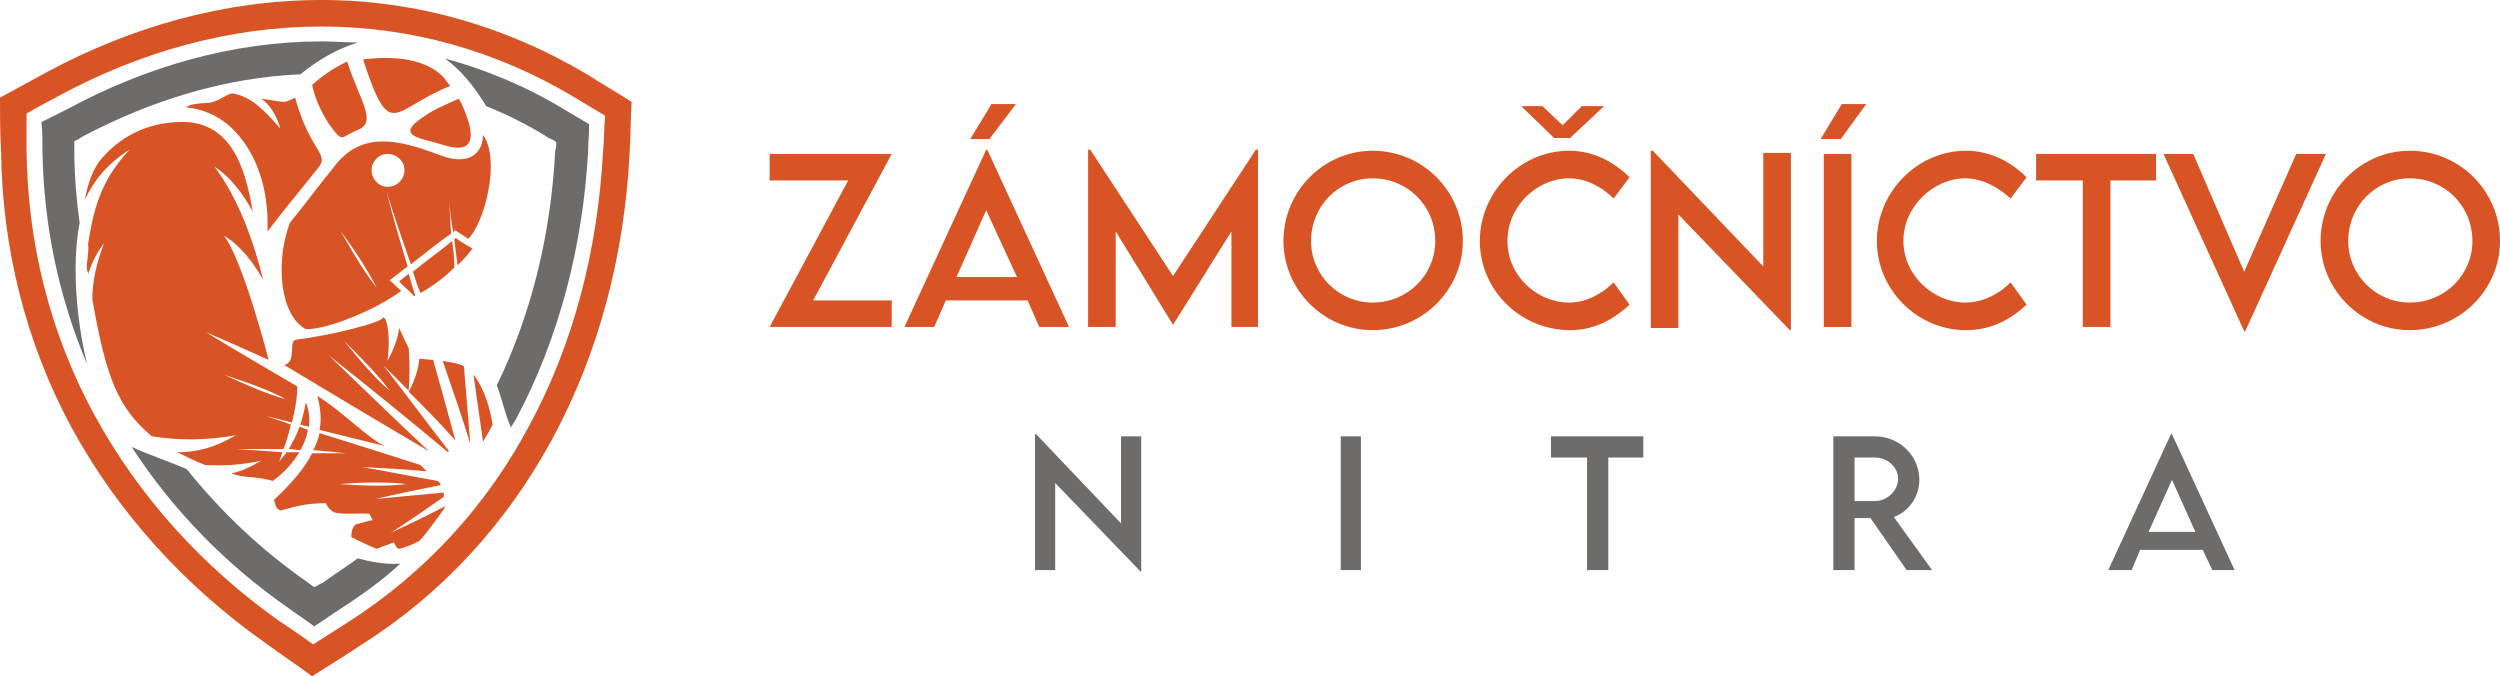
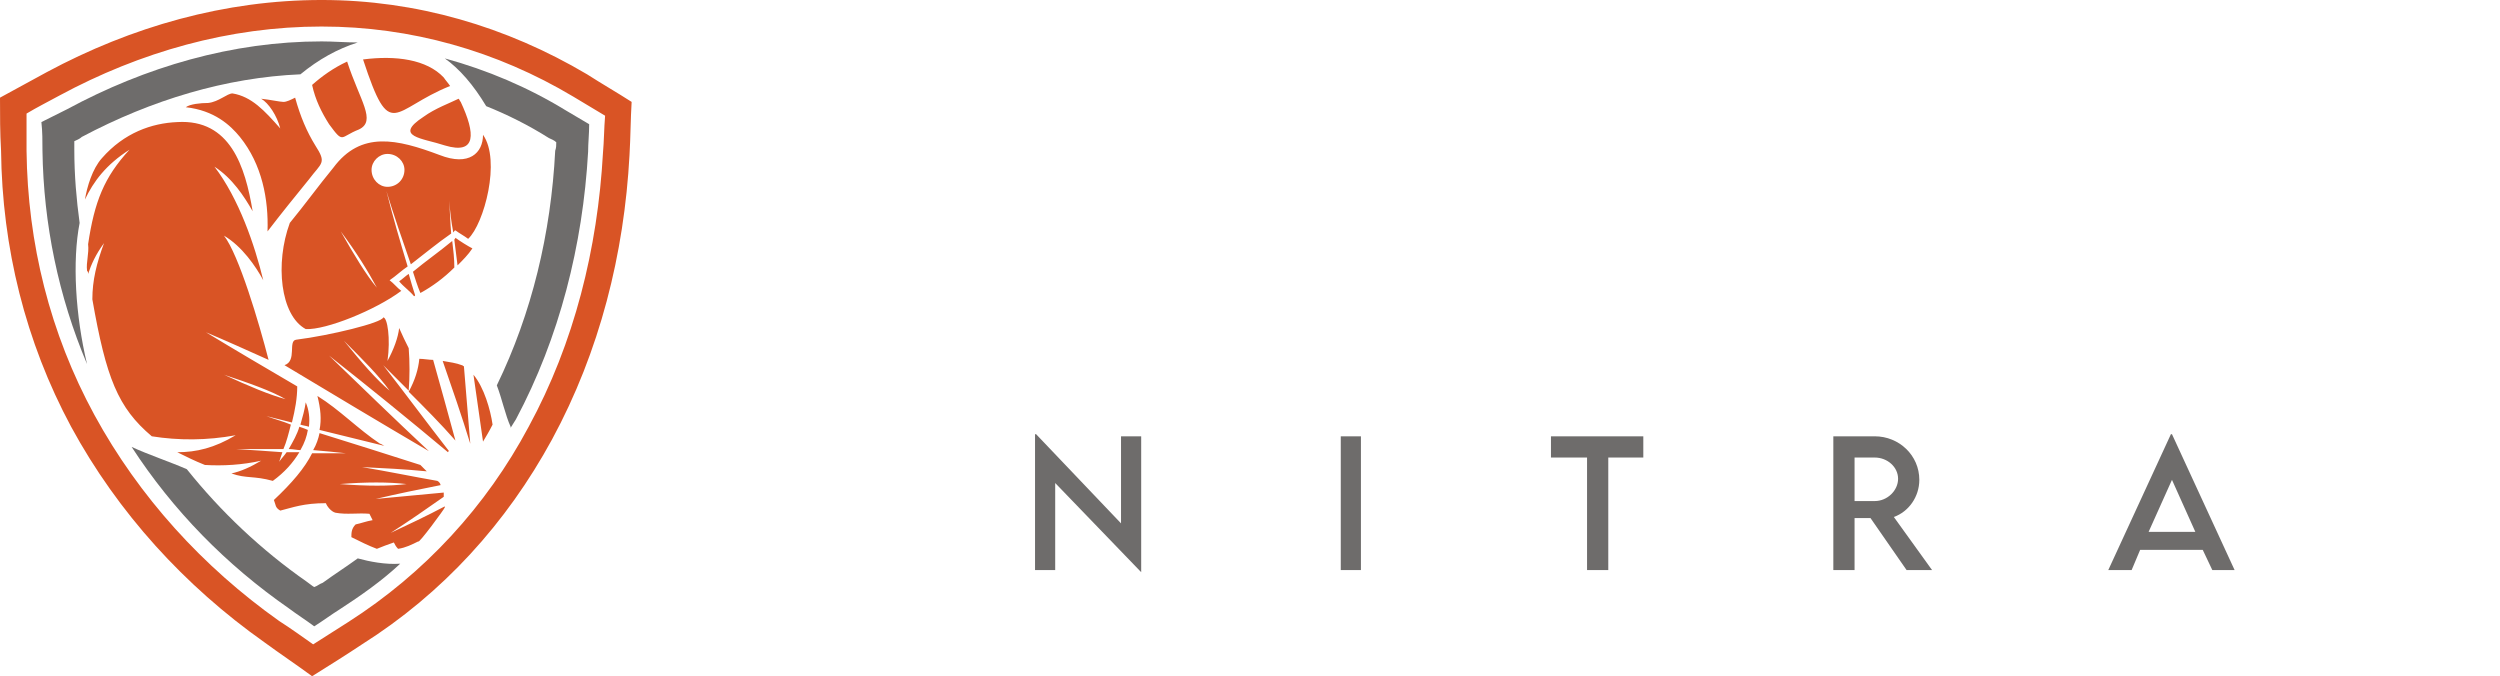
<svg xmlns="http://www.w3.org/2000/svg" xml:space="preserve" width="2355px" height="637px" version="1.1" style="shape-rendering:geometricPrecision; text-rendering:geometricPrecision; image-rendering:optimizeQuality; fill-rule:evenodd; clip-rule:evenodd" viewBox="0 0 2355 637">
  <defs>
    <style type="text/css">
   
    .fil2 {fill:#6E6C6B}
    .fil3 {fill:#D95425}
    .fil1 {fill:#6E6C6B;fill-rule:nonzero}
    .fil0 {fill:#D95425;fill-rule:nonzero}
   
  </style>
  </defs>
  <g id="Vrstva_x0020_1">
-     <path class="fil0" d="M725 308l115 0 0 -25 -74 0 74 -138 -115 0 0 25 74 0 -74 138zm232 -210l-23 0 -20 33 18 0 25 -33zm22 210l28 0 -77 -167 -1 0 -77 167 28 0 11 -25 77 0 11 25zm-78 -47l28 -63 29 63 -57 0zm282 -120l-78 119 -78 -119 -2 0 0 167 26 0 0 -90 54 88 0 0 55 -88 0 90 25 0 0 -167 -2 0zm110 170c47,0 85,-38 85,-84 0,-47 -38,-85 -85,-85 -46,0 -84,38 -84,85 0,46 38,84 84,84zm0 -26c-32,0 -58,-26 -58,-58 0,-33 26,-59 58,-59 33,0 59,26 59,59 0,32 -26,58 -59,58zm140 -185l31 30 15 0 32 -30 -21 0 -18 18 -19 -18 -20 0zm46 211c24,0 42,-11 56,-24l-15 -21c-11,11 -26,19 -42,19 -30,0 -58,-25 -58,-58 0,-33 28,-59 58,-59 16,0 31,8 42,19l15 -20c-16,-16 -36,-25 -57,-25 -46,0 -84,39 -84,85 0,46 38,84 85,84zm182 -167l0 107 -104 -109 -2 0 0 167 26 0 0 -107 105 109 1 0 0 -167 -26 0zm73 -13l24 -33 -23 0 -20 33 19 0zm-16 177l26 0 0 -163 -26 0 0 163zm134 3c25,0 43,-11 57,-24l-15 -21c-11,11 -26,19 -43,19 -29,0 -58,-25 -58,-58 0,-33 29,-59 58,-59 16,0 31,8 43,19l15 -20c-16,-16 -36,-25 -57,-25 -46,0 -84,39 -84,85 0,46 38,84 84,84zm179 -166l-113 0 0 25 44 0 0 138 26 0 0 -138 43 0 0 -25zm132 0l-49 111 -48 -111 -28 0 76 167 1 0 76 -167 -28 0zm107 166c47,0 85,-38 85,-84 0,-47 -38,-85 -85,-85 -46,0 -84,38 -84,85 0,46 38,84 84,84zm0 -26c-32,0 -58,-26 -58,-58 0,-33 26,-59 58,-59 33,0 59,26 59,59 0,32 -26,58 -59,58z" />
    <path class="fil1" d="M1056 411l0 82 -80 -84 -1 0 0 128 19 0 0 -82 81 84 0 0 0 -128 -19 0zm207 126l19 0 0 -126 -19 0 0 126zm285 -126l-87 0 0 20 34 0 0 106 20 0 0 -106 33 0 0 -20zm272 126l-36 -50c14,-5 24,-19 24,-35 0,-23 -19,-41 -42,-41l-39 0 0 126 20 0 0 -49 15 0 34 49 24 0zm-73 -65l0 -41 19 0c12,0 22,9 22,20 0,11 -10,21 -22,21l-19 0zm337 65l21 0 -59 -128 -1 0 -59 128 22 0 8 -19 59 0 9 19zm-60 -36l22 -49 22 49 -44 0z" />
    <path class="fil2" d="M468 363c33,-68 51,-143 55,-221 1,-3 1,-5 1,-8 -2,-2 -5,-3 -7,-4 -19,-12 -39,-22 -59,-30 -12,-20 -25,-35 -39,-45 40,11 78,27 114,49 7,4 15,9 22,13 0,9 -1,18 -1,26 -5,88 -27,175 -68,252 -2,3 -3,5 -5,8 0,0 0,-1 0,-1 -5,-11 -8,-26 -13,-39l0 0zm-292 79c32,40 70,76 113,106 3,2 5,4 7,5 3,-1 5,-3 8,-4 11,-8 22,-15 33,-23 11,3 26,6 40,5 -17,16 -37,30 -57,43 -8,5 -16,11 -24,16 -8,-6 -16,-11 -24,-17 -59,-41 -109,-92 -148,-152 15,7 36,14 52,21l0 0zm127 -403c11,0 23,1 34,1 -19,6 -37,16 -54,30 -70,3 -140,24 -206,59 -2,2 -5,3 -7,4 0,3 0,6 0,8 0,24 2,47 5,69 -7,36 -4,87 7,133 -27,-64 -41,-132 -42,-201 0,-9 0,-18 -1,-27 8,-4 16,-8 24,-12 74,-40 156,-64 240,-64l0 0z" />
    <path class="fil3" d="M291 402c1,-8 0,-16 -3,-23 -1,7 -3,14 -5,21 3,1 5,1 8,2l0 0zm-8 22c4,-7 6,-13 7,-19 -2,-1 -5,-2 -8,-3 -2,7 -6,14 -10,21 4,0 8,1 11,1l0 0zm-3 -60c-29,-17 -58,-34 -86,-51 19,8 39,17 59,26 -9,-35 -28,-99 -42,-117 17,10 30,29 37,42 -8,-33 -23,-77 -46,-107 17,11 28,28 36,42 -7,-42 -21,-87 -71,-84 -24,1 -50,10 -71,34 -9,10 -14,27 -16,39 8,-17 20,-33 42,-47 -24,26 -33,49 -39,89 1,9 -2,17 -1,25 1,1 1,2 1,3 3,-9 7,-18 15,-29 -7,19 -11,35 -11,53 13,74 24,102 56,129 25,4 52,4 79,-1 -20,12 -37,16 -55,16 8,4 16,8 26,12 17,1 35,0 53,-4 -10,6 -19,10 -28,12 14,5 21,2 39,7 11,-8 19,-17 25,-27 -4,0 -8,0 -12,0 -2,3 -5,6 -7,9 1,-3 2,-6 3,-9 -13,-1 -28,-2 -44,-3 16,0 31,0 45,0 3,-7 5,-15 7,-23 -7,-3 -15,-5 -23,-8 8,2 16,4 24,6 3,-12 5,-23 5,-34l0 0zm166 -11c10,12 16,33 18,47 -3,6 -6,11 -9,16 -3,-21 -6,-42 -9,-63l0 0zm-29 -13c6,1 13,2 18,4 1,0 1,1 2,1 2,25 4,49 6,73 -8,-26 -17,-52 -26,-78l0 0zm-32 29c6,-11 9,-21 10,-31 4,0 9,1 13,1 7,25 14,50 21,76 -14,-16 -29,-31 -44,-46l0 0zm19 56c-46,-27 -91,-54 -136,-81 12,-4 3,-23 11,-24 32,-4 81,-16 82,-21 4,0 7,20 4,41 6,-11 10,-22 11,-31 3,7 6,13 9,19 1,13 1,27 0,40 -8,-8 -16,-16 -24,-24 21,27 41,54 62,81 0,0 -1,0 -1,1 -37,-31 -74,-61 -112,-91 31,30 62,60 94,90l0 0zm-77 -367c-13,6 -24,14 -33,22 3,14 9,26 16,37 14,19 10,12 28,5 17,-8 1,-27 -11,-64l0 0zm107 38c-1,-1 -1,-2 -2,-3 -8,4 -22,9 -33,17 -29,19 -1,20 20,27 30,9 29,-11 15,-41l0 0zm-10 -15c-2,-3 -4,-5 -6,-8 -16,-17 -45,-21 -76,-17 26,79 27,47 82,25l0 0zm-146 11c-4,2 -8,4 -11,4 -3,0 -12,-2 -21,-3 7,4 15,16 18,28 -15,-17 -27,-30 -45,-33 -5,0 -13,8 -23,9 -7,0 -17,1 -21,4 27,3 42,17 51,28 21,26 27,59 26,89 13,-17 26,-33 39,-49 12,-16 17,-15 6,-32 -8,-13 -14,-27 -19,-45l0 0zm87 53c9,0 16,7 16,15 0,9 -7,16 -16,16 -8,0 -15,-7 -15,-16 0,-8 7,-15 15,-15l0 0zm20 113c-3,2 -6,5 -9,7 4,5 10,9 14,14 0,0 1,0 1,-1 -2,-6 -4,-13 -6,-20l0 0zm41 -31c-12,10 -25,19 -37,29 2,6 4,13 7,20 11,-6 22,-14 32,-24 0,-8 -1,-17 -2,-25l0 0zm19 7c-4,-2 -12,-7 -16,-10 0,1 -1,1 -1,2 1,8 2,16 3,24 5,-5 10,-10 14,-16l0 0zm10 -107c0,17 -13,30 -41,19 -40,-15 -74,-23 -100,12 -14,17 -27,35 -41,52 -14,38 -9,87 15,100 19,1 66,-18 90,-36 -4,-3 -7,-7 -11,-10 6,-4 11,-9 17,-13 -7,-23 -14,-47 -20,-71 7,23 15,46 23,69 13,-10 25,-20 38,-29 -1,-11 -1,-21 -2,-31 1,10 2,20 4,30 1,-1 1,-2 2,-2 4,3 8,5 12,8 15,-14 31,-74 14,-98l0 0zm-72 329c-16,2 -37,2 -63,0 25,-2 46,-2 63,0l0 0zm-114 -80c-15,-4 -34,-12 -58,-23 24,8 44,15 58,23l0 0zm98 -8c-12,-10 -26,-26 -43,-47 18,18 33,33 43,47l0 0zm-12 -97c-10,-12 -21,-30 -34,-53 15,20 26,38 34,53l0 0zm-54 134c2,-10 1,-20 -2,-32 21,13 38,31 59,45 1,0 2,1 4,2 -20,-5 -41,-10 -61,-15l0 0zm-43 66c17,-16 29,-30 36,-44 12,0 22,0 32,0 -9,-1 -19,-2 -31,-3 3,-5 5,-11 6,-16 32,10 64,20 95,30 2,2 4,4 6,6 -20,-2 -41,-3 -61,-4 24,4 48,9 71,13 2,1 3,3 3,4 0,0 0,0 0,0 -20,4 -40,8 -61,13 21,-2 42,-4 64,-6 0,1 0,3 0,4 -17,12 -33,23 -50,34 17,-8 34,-16 51,-25 0,0 0,1 0,1 0,1 -25,35 -25,32 -6,3 -12,6 -19,7 -2,-2 -3,-4 -4,-6 -6,2 -11,4 -16,6 -8,-3 -16,-7 -24,-11 0,-4 0,-8 4,-12 5,-1 10,-3 16,-4 -1,-2 -2,-4 -3,-6 -11,-1 -21,1 -32,-1 -4,-1 -8,-6 -9,-9 -21,0 -31,4 -43,7 -5,-3 -4,-5 -6,-10l0 0zm45 -446c84,0 165,23 237,66 10,6 20,12 30,18 -1,12 -1,24 -2,35 -5,90 -27,179 -70,258 -40,75 -98,138 -170,184 -11,7 -22,14 -33,21 -10,-7 -21,-15 -32,-22 -72,-51 -132,-117 -174,-194 -42,-77 -63,-162 -64,-249 0,-12 0,-24 0,-35 10,-6 20,-11 31,-17 76,-41 160,-65 247,-65l0 0zm0 -25c89,0 174,25 250,70 14,9 28,17 42,26 -1,16 -1,33 -2,50 -5,93 -28,185 -73,268 -43,79 -103,145 -179,193 -15,10 -31,20 -47,30 -15,-11 -30,-21 -45,-32 -75,-53 -138,-122 -182,-203 -43,-80 -65,-169 -66,-260 -1,-17 -1,-33 -1,-50 15,-8 29,-16 44,-24 80,-43 168,-68 259,-68l0 0z" />
  </g>
</svg>